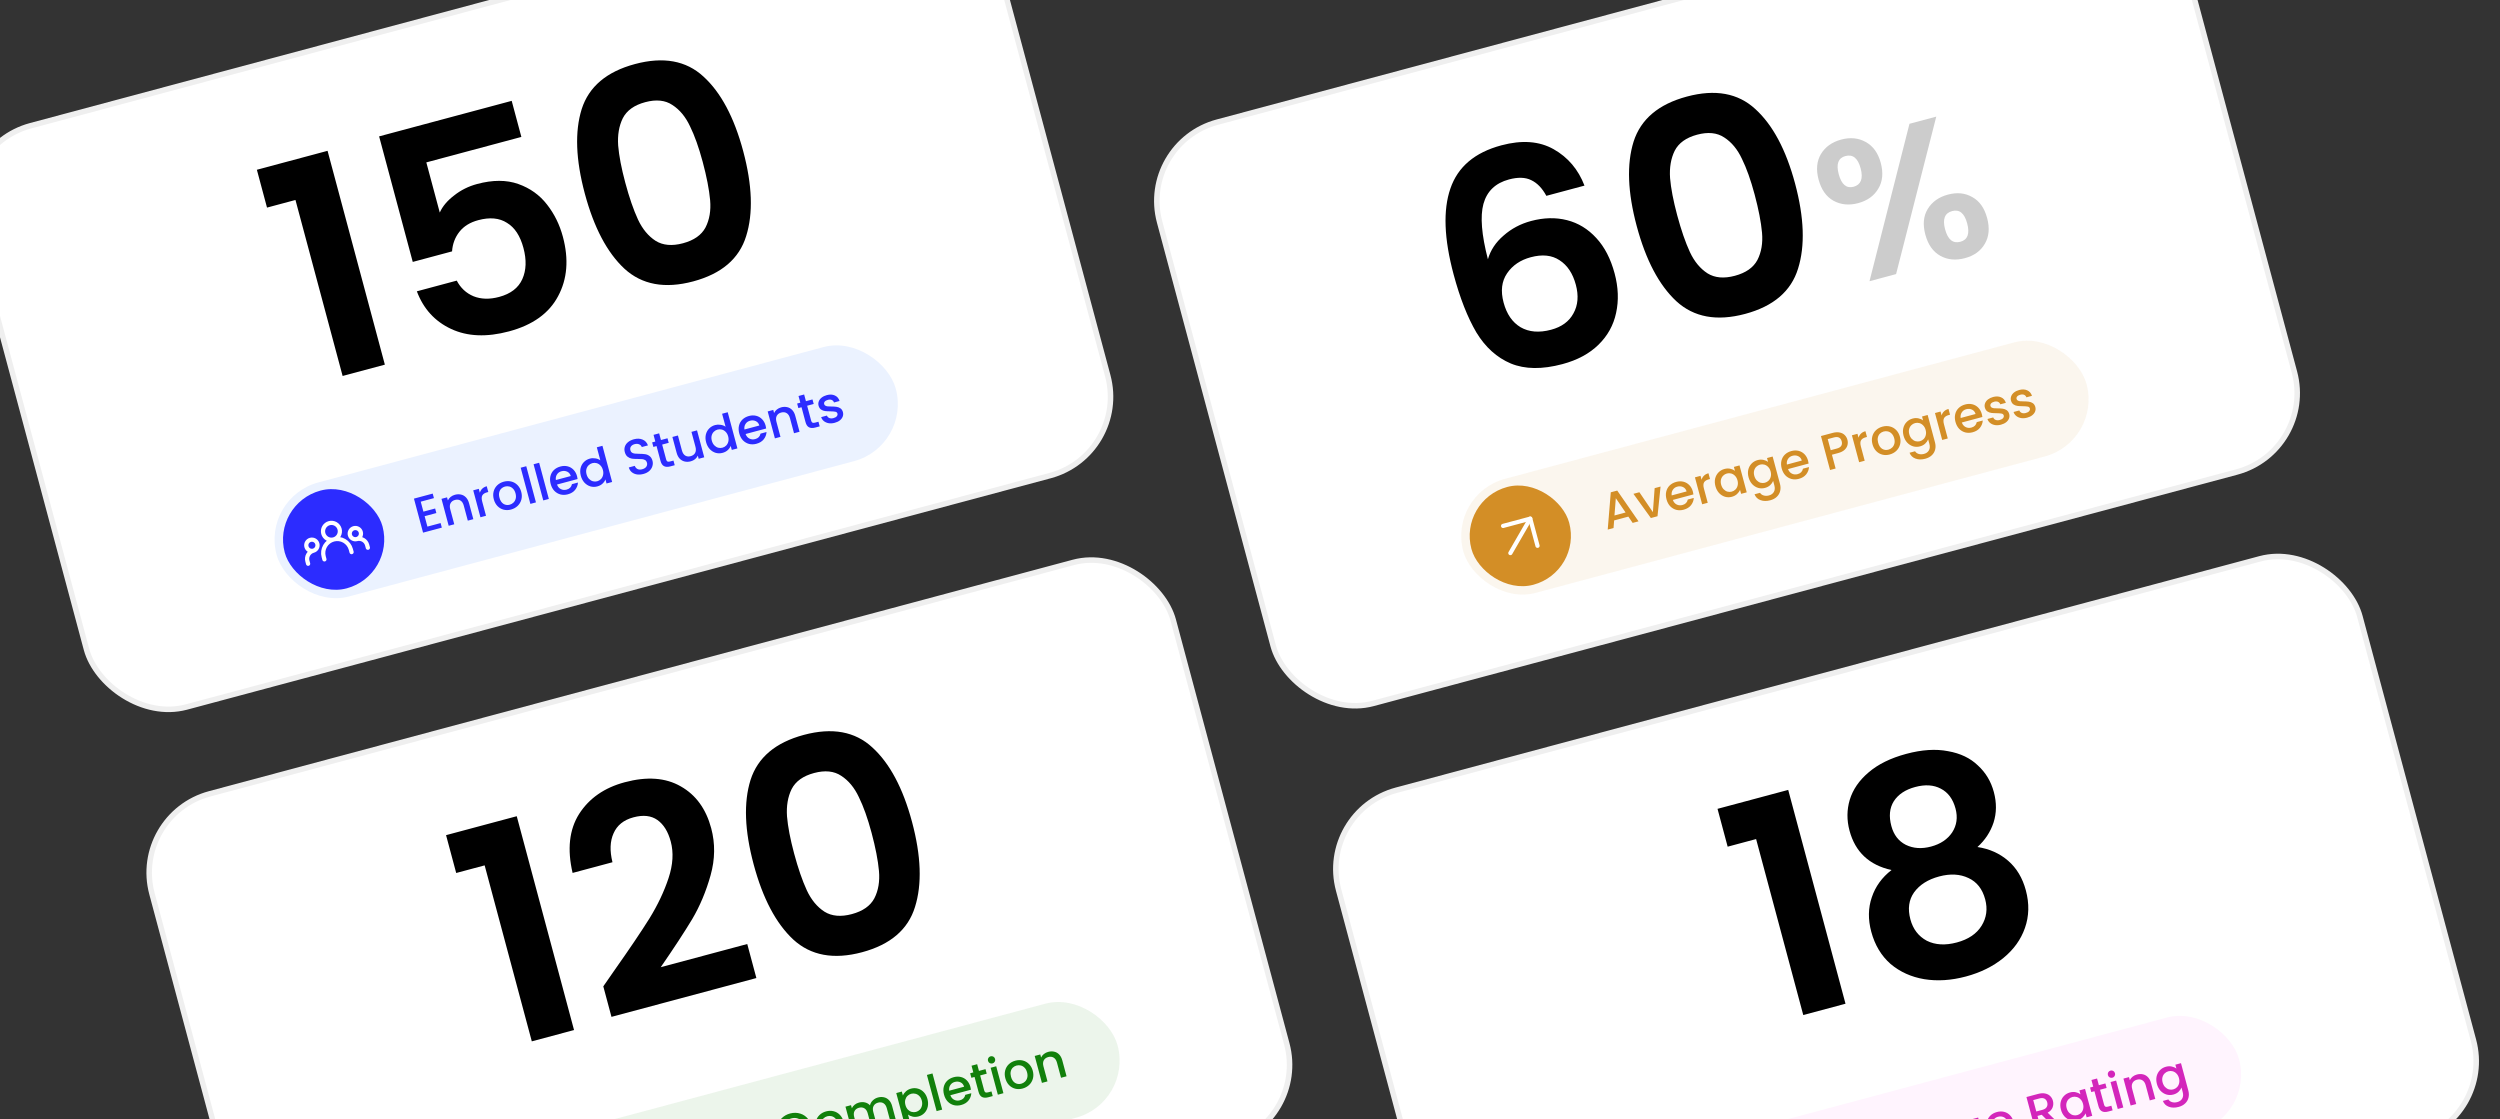
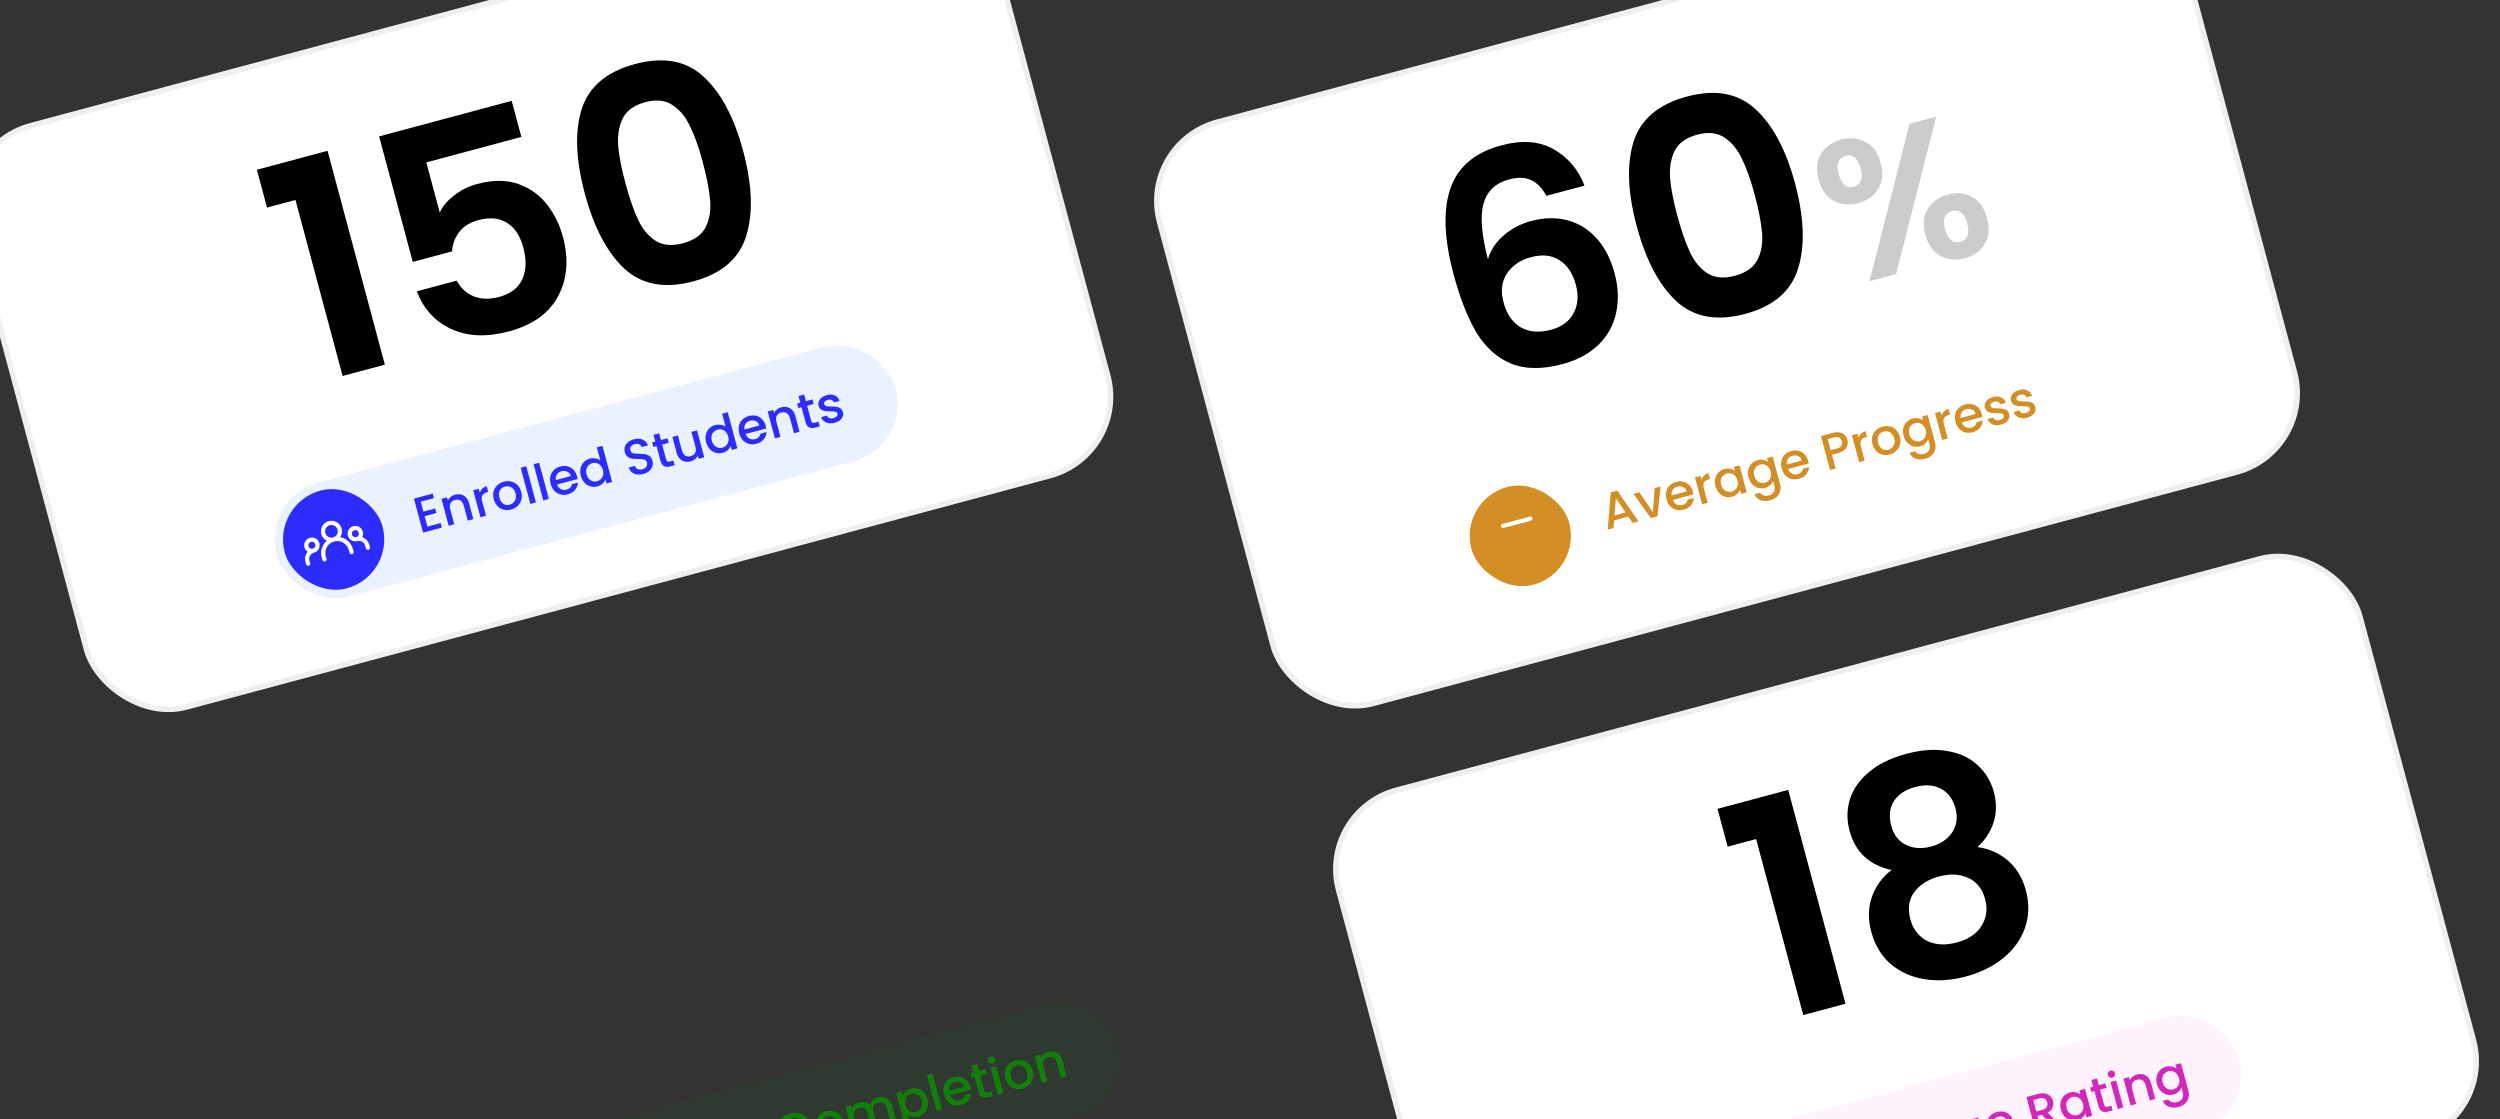
<svg xmlns="http://www.w3.org/2000/svg" width="679" height="304" viewBox="0 0 679 304" fill="none">
  <rect x="0" y="0" width="679" height="304" fill="#333333" stroke="none" />
  <rect x="-13.081" y="39.882" width="287.161" height="163.449" rx="22.16" transform="rotate(-15 -13.081 39.882)" fill="white" stroke="#EFEFEF" stroke-width="1.5" />
  <rect x="309.219" y="38.909" width="287.161" height="163.449" rx="22.16" transform="rotate(-15 309.219 38.909)" fill="white" stroke="#EFEFEF" stroke-width="1.5" />
-   <rect x="35.544" y="221.339" width="287.161" height="163.449" rx="22.16" transform="rotate(-15 35.544 221.339)" fill="white" stroke="#EFEFEF" stroke-width="1.5" />
  <rect x="357.84" y="220.362" width="287.161" height="163.449" rx="22.16" transform="rotate(-15 357.84 220.362)" fill="white" stroke="#EFEFEF" stroke-width="1.5" />
  <path d="M72.52 56.384L69.766 46.107L88.965 40.963L104.527 99.038L93.055 102.112L80.247 54.313L72.52 56.384ZM141.602 37.19L115.79 44.106L119.441 57.729C120.186 56.049 121.48 54.507 123.324 53.102C125.153 51.645 127.236 50.602 129.573 49.976C133.822 48.838 137.55 48.835 140.756 49.968C143.963 51.101 146.568 52.965 148.573 55.558C150.563 58.099 151.999 61.016 152.881 64.308C154.518 70.416 154.081 75.798 151.572 80.455C149.116 85.098 144.675 88.28 138.249 90.002C132.194 91.624 126.956 91.406 122.533 89.346C118.111 87.287 115.006 83.878 113.218 79.12L124.053 76.217C125.1 78.213 126.618 79.628 128.606 80.462C130.647 81.281 132.968 81.342 135.571 80.644C138.704 79.805 140.804 78.189 141.871 75.797C142.938 73.405 143.037 70.589 142.169 67.35C141.287 64.057 139.795 61.781 137.693 60.523C135.63 59.197 133.032 58.954 129.898 59.794C127.668 60.391 125.958 61.447 124.77 62.961C123.582 64.475 122.918 66.246 122.779 68.276L112.104 71.136L102.968 37.04L138.976 27.392L141.602 37.19ZM158.829 52.554C156.368 43.366 156.086 35.728 157.984 29.642C159.935 23.54 164.761 19.458 172.462 17.394C180.163 15.331 186.357 16.46 191.045 20.783C195.785 25.091 199.386 31.839 201.848 41.027C204.324 50.268 204.594 57.966 202.657 64.12C200.773 70.26 195.98 74.362 188.28 76.426C180.579 78.489 174.351 77.34 169.596 72.979C164.894 68.603 161.306 61.795 158.829 52.554ZM190.855 43.973C189.801 40.043 188.654 36.821 187.411 34.308C186.207 31.727 184.608 29.794 182.612 28.507C180.67 27.206 178.211 26.954 175.237 27.751C172.263 28.548 170.234 30.002 169.149 32.114C168.117 34.212 167.699 36.687 167.893 39.538C168.127 42.321 168.77 45.678 169.823 49.608C170.905 53.645 172.054 56.98 173.272 59.613C174.476 62.194 176.076 64.127 178.071 65.414C180.053 66.648 182.53 66.866 185.505 66.069C188.479 65.272 190.515 63.844 191.614 61.785C192.699 59.673 193.118 57.199 192.87 54.362C192.608 51.472 191.936 48.009 190.855 43.973Z" fill="black" />
  <path d="M419.99 53.188C418.861 51.1 417.483 49.676 415.857 48.917C414.283 48.143 412.275 48.083 409.832 48.738C406.167 49.72 403.857 51.933 402.902 55.377C401.985 58.753 402.389 63.768 404.115 70.421C404.82 67.955 406.238 65.81 408.368 63.987C410.484 62.111 412.975 60.789 415.843 60.02C419.296 59.095 422.549 59.02 425.602 59.796C428.656 60.572 431.311 62.194 433.567 64.664C435.808 67.08 437.462 70.28 438.53 74.263C439.54 78.034 439.674 81.612 438.93 84.999C438.226 88.319 436.634 91.193 434.154 93.622C431.674 96.051 428.416 97.806 424.38 98.888C418.856 100.368 414.174 100.313 410.333 98.724C406.545 97.121 403.43 94.312 400.988 90.299C398.586 86.218 396.523 80.965 394.801 74.538C392.197 64.819 391.906 57.042 393.929 51.206C395.937 45.317 400.553 41.405 407.775 39.47C413.352 37.976 418.086 38.33 421.977 40.531C425.869 42.733 428.659 46.027 430.346 50.413L419.99 53.188ZM415.749 69.865C412.934 70.619 410.791 72.075 409.321 74.234C407.85 76.393 407.534 79.039 408.374 82.172C409.213 85.306 410.751 87.541 412.988 88.877C415.277 90.199 418.042 90.425 421.282 89.557C424.15 88.789 426.172 87.308 427.349 85.114C428.579 82.906 428.795 80.315 427.998 77.341C427.173 74.261 425.695 72.038 423.565 70.674C421.488 69.295 418.882 69.025 415.749 69.865ZM444.527 61.385C442.065 52.197 441.783 44.56 443.681 38.473C445.632 32.371 450.458 28.289 458.159 26.226C465.86 24.162 472.054 25.292 476.742 29.614C481.482 33.922 485.083 40.67 487.545 49.858C490.022 59.099 490.291 66.797 488.354 72.952C486.47 79.092 481.678 83.194 473.977 85.257C466.276 87.32 460.048 86.171 455.293 81.81C450.592 77.435 447.003 70.626 444.527 61.385ZM476.552 52.804C475.499 48.874 474.351 45.653 473.108 43.139C471.904 40.559 470.305 38.625 468.309 37.338C466.367 36.037 463.908 35.785 460.934 36.582C457.96 37.379 455.931 38.834 454.846 40.946C453.814 43.044 453.396 45.518 453.59 48.369C453.824 51.153 454.467 54.509 455.52 58.44C456.602 62.476 457.752 65.811 458.97 68.445C460.173 71.025 461.773 72.959 463.769 74.246C465.75 75.479 468.228 75.698 471.202 74.901C474.176 74.104 476.212 72.676 477.311 70.617C478.396 68.504 478.815 66.03 478.567 63.193C478.305 60.304 477.633 56.84 476.552 52.804Z" fill="black" />
  <path d="M493.928 48.775C493.207 46.084 493.421 43.768 494.571 41.828C495.756 39.879 497.588 38.572 500.067 37.908C502.545 37.244 504.767 37.464 506.733 38.569C508.734 39.665 510.096 41.558 510.817 44.249C511.547 46.975 511.32 49.313 510.134 51.263C508.984 53.203 507.17 54.505 504.692 55.169C502.213 55.833 499.973 55.617 497.972 54.522C496.006 53.416 494.658 51.501 493.928 48.775ZM525.889 31.672L514.979 74.441L507.756 76.377L518.613 33.621L525.889 31.672ZM501.209 42.383C499.262 42.905 498.658 44.547 499.398 47.309C500.148 50.106 501.496 51.243 503.443 50.722C504.399 50.465 505.053 49.93 505.404 49.115C505.745 48.264 505.726 47.131 505.346 45.715C504.606 42.953 503.227 41.843 501.209 42.383ZM522.921 63.718C522.19 60.992 522.405 58.676 523.564 56.772C524.75 54.822 526.581 53.516 529.06 52.852C531.538 52.187 533.743 52.413 535.673 53.527C537.63 54.597 538.973 56.495 539.704 59.221C540.434 61.947 540.224 64.28 539.074 66.22C537.96 68.151 536.163 69.448 533.685 70.112C531.171 70.786 528.931 70.57 526.965 69.465C525 68.36 523.651 66.444 522.921 63.718ZM530.202 57.327C528.184 57.868 527.545 59.519 528.285 62.281C529.034 65.078 530.418 66.206 532.436 65.665C534.419 65.134 535.036 63.47 534.286 60.673C533.546 57.911 532.185 56.796 530.202 57.327Z" fill="black" fill-opacity="0.2" />
-   <path d="M123.903 237.105L121.149 226.828L140.348 221.684L155.909 279.759L144.438 282.833L131.63 235.034L123.903 237.105ZM167.06 263.28C171.02 257.666 174.137 253.045 176.41 249.419C178.668 245.74 180.394 242.09 181.587 238.469C182.78 234.848 182.978 231.55 182.181 228.576C181.455 225.867 180.248 223.914 178.561 222.715C176.874 221.517 174.702 221.273 172.047 221.985C169.391 222.696 167.589 224.147 166.639 226.337C165.674 228.474 165.578 231.089 166.35 234.184L155.516 237.087C154.021 230.657 154.611 225.319 157.287 221.072C160.016 216.812 164.143 213.942 169.666 212.462C175.721 210.839 180.802 211.214 184.909 213.586C189.003 215.904 191.754 219.692 193.163 224.95C194.273 229.093 194.218 233.348 192.998 237.717C191.777 242.085 190.11 246.061 187.997 249.644C185.869 253.175 183.021 257.524 179.454 262.692L202.955 256.395L205.431 265.636L166.077 276.181L163.857 267.896L167.06 263.28ZM204.689 234.755C202.227 225.567 201.945 217.929 203.843 211.842C205.794 205.741 210.621 201.659 218.321 199.595C226.022 197.532 232.216 198.661 236.904 202.984C241.644 207.292 245.246 214.04 247.707 223.228C250.184 232.469 250.453 240.167 248.516 246.321C246.632 252.461 241.84 256.563 234.139 258.627C226.438 260.69 220.21 259.541 215.455 255.18C210.754 250.804 207.165 243.996 204.689 234.755ZM236.714 226.174C235.661 222.244 234.513 219.022 233.27 216.509C232.066 213.928 230.467 211.995 228.471 210.708C226.529 209.407 224.071 209.155 221.096 209.952C218.122 210.749 216.093 212.203 215.008 214.315C213.976 216.413 213.558 218.888 213.752 221.739C213.986 224.522 214.629 227.879 215.682 231.809C216.764 235.846 217.914 239.18 219.132 241.814C220.335 244.395 221.935 246.328 223.931 247.615C225.912 248.849 228.39 249.067 231.364 248.27C234.338 247.473 236.375 246.045 237.474 243.986C238.558 241.874 238.977 239.4 238.729 236.563C238.467 233.673 237.795 230.21 236.714 226.174Z" fill="black" />
  <path d="M469.231 229.958L466.478 219.681L485.677 214.537L501.238 272.612L489.767 275.686L476.959 227.887L469.231 229.958ZM513.736 236.305C507.685 234.966 503.884 231.403 502.332 225.614C501.564 222.746 501.584 219.951 502.392 217.23C503.238 214.442 504.937 211.966 507.488 209.802C510.078 207.572 513.497 205.887 517.746 204.748C521.995 203.61 525.772 203.366 529.077 204.018C532.421 204.602 535.13 205.896 537.205 207.902C539.318 209.84 540.759 212.244 541.527 215.112C542.31 218.033 542.283 220.8 541.447 223.415C540.596 225.977 539.14 228.189 537.077 230.051C540.34 230.543 543.122 231.79 545.423 233.791C547.724 235.793 549.322 238.467 550.219 241.813C551.187 245.425 551.104 248.834 549.971 252.04C548.877 255.18 546.928 257.893 544.126 260.181C541.324 262.469 537.931 264.146 533.948 265.214C529.964 266.281 526.187 266.525 522.617 265.944C519.099 265.35 516.055 263.974 513.485 261.817C510.953 259.592 509.204 256.674 508.236 253.063C507.339 249.717 507.387 246.602 508.379 243.717C509.356 240.78 511.142 238.309 513.736 236.305ZM531.12 219.608C530.423 217.006 529.085 215.201 527.108 214.194C525.183 213.172 522.867 213.025 520.158 213.751C517.503 214.462 515.57 215.748 514.361 217.609C513.205 219.456 512.983 221.707 513.695 224.362C514.335 226.752 515.644 228.451 517.622 229.458C519.652 230.451 521.942 230.605 524.491 229.922C527.041 229.239 528.946 227.96 530.209 226.085C531.457 224.157 531.76 221.998 531.12 219.608ZM526.669 238.048C523.641 238.859 521.378 240.291 519.879 242.344C518.433 244.382 518.094 246.835 518.862 249.703C519.574 252.358 521.06 254.294 523.321 255.51C525.621 256.658 528.338 256.812 531.472 255.973C534.605 255.133 536.847 253.622 538.197 251.438C539.548 249.255 539.874 246.862 539.177 244.26C538.423 241.445 536.91 239.516 534.638 238.474C532.352 237.379 529.696 237.237 526.669 238.048Z" fill="black" />
  <rect x="70.973" y="135.176" width="174.113" height="32.073" rx="16.037" transform="rotate(-15 70.973 135.176)" fill="#EBF2FF" />
  <g clip-path="url(#clip0_48_11356)">
    <rect x="73.779" y="136.796" width="27.491" height="27.491" rx="13.746" transform="rotate(-15 73.779 136.796)" fill="#2C2CFF" />
    <g clip-path="url(#clip1_48_11356)">
      <path d="M88.11 151.928L87.912 151.19C87.65 150.212 87.787 149.17 88.294 148.293C88.8 147.416 89.634 146.776 90.612 146.514M90.612 146.514C91.591 146.252 92.633 146.389 93.51 146.895C94.387 147.402 95.027 148.236 95.289 149.214L95.486 149.951M90.612 146.514C91.199 146.357 91.7 145.973 92.003 145.446C92.307 144.92 92.39 144.295 92.232 143.708C92.075 143.121 91.691 142.621 91.165 142.317C90.639 142.013 90.013 141.931 89.427 142.088C88.84 142.245 88.339 142.629 88.035 143.155C87.732 143.682 87.649 144.307 87.806 144.894C87.964 145.481 88.348 145.981 88.874 146.285C89.4 146.589 90.025 146.671 90.612 146.514ZM83.684 153.114L83.487 152.376C83.329 151.789 83.412 151.164 83.716 150.638C84.019 150.112 84.52 149.728 85.107 149.57M85.107 149.57C85.498 149.465 85.831 149.21 86.034 148.859C86.237 148.508 86.291 148.091 86.187 147.7C86.082 147.308 85.826 146.975 85.475 146.772C85.124 146.57 84.707 146.515 84.316 146.62C83.925 146.725 83.591 146.981 83.389 147.331C83.186 147.682 83.131 148.099 83.236 148.49C83.341 148.882 83.597 149.215 83.948 149.418C84.298 149.62 84.715 149.675 85.107 149.57ZM99.912 148.766L99.715 148.028C99.557 147.441 99.173 146.941 98.647 146.637C98.121 146.333 97.496 146.251 96.909 146.408M96.909 146.408C97.3 146.303 97.634 146.047 97.836 145.696C98.039 145.346 98.094 144.929 97.989 144.537C97.884 144.146 97.628 143.813 97.277 143.61C96.926 143.407 96.509 143.353 96.118 143.457C95.727 143.562 95.393 143.818 95.191 144.169C94.988 144.52 94.933 144.937 95.038 145.328C95.143 145.719 95.399 146.053 95.75 146.255C96.101 146.458 96.517 146.513 96.909 146.408Z" stroke="white" stroke-width="1.145" stroke-linecap="round" stroke-linejoin="round" />
    </g>
  </g>
  <path d="M114.271 136.254L114.997 138.963L118.183 138.109L118.514 139.344L115.328 140.197L116.085 143.025L119.67 142.065L120.001 143.3L114.903 144.666L112.426 135.425L117.525 134.059L117.856 135.293L114.271 136.254ZM123.564 134.376C124.14 134.222 124.685 134.204 125.2 134.322C125.725 134.437 126.178 134.695 126.561 135.096C126.943 135.496 127.223 136.028 127.401 136.692L128.557 141.007L127.057 141.409L125.961 137.32C125.786 136.665 125.488 136.208 125.068 135.951C124.645 135.685 124.151 135.627 123.584 135.779C123.018 135.931 122.614 136.229 122.372 136.673C122.137 137.106 122.108 137.65 122.283 138.305L123.379 142.395L121.865 142.8L119.905 135.484L121.419 135.079L121.643 135.915C121.81 135.548 122.061 135.229 122.397 134.959C122.741 134.686 123.13 134.492 123.564 134.376ZM130.326 133.831C130.448 133.399 130.663 133.034 130.971 132.733C131.286 132.421 131.695 132.197 132.2 132.062L132.62 133.629L132.235 133.732C131.642 133.891 131.231 134.162 131.001 134.546C130.781 134.928 130.771 135.49 130.97 136.234L132.002 140.084L130.488 140.49L128.528 133.174L130.041 132.768L130.326 133.831ZM138.789 138.394C138.099 138.579 137.433 138.591 136.792 138.431C136.149 138.261 135.593 137.936 135.122 137.455C134.649 136.965 134.312 136.344 134.11 135.591C133.911 134.848 133.898 134.145 134.072 133.481C134.245 132.818 134.573 132.256 135.057 131.794C135.54 131.333 136.132 131.008 136.831 130.821C137.53 130.634 138.205 130.619 138.854 130.777C139.504 130.935 140.069 131.258 140.551 131.745C141.033 132.233 141.373 132.849 141.572 133.592C141.772 134.336 141.78 135.04 141.598 135.706C141.416 136.371 141.075 136.941 140.576 137.417C140.084 137.881 139.488 138.206 138.789 138.394ZM138.437 137.079C138.826 136.975 139.164 136.785 139.451 136.509C139.746 136.23 139.95 135.877 140.063 135.448C140.176 135.019 140.161 134.539 140.019 134.008C139.877 133.477 139.655 133.057 139.354 132.749C139.051 132.432 138.706 132.225 138.32 132.13C137.934 132.034 137.546 132.038 137.157 132.143C136.767 132.247 136.429 132.437 136.143 132.713C135.865 132.987 135.679 133.336 135.583 133.759C135.486 134.175 135.508 134.648 135.651 135.179C135.862 135.967 136.225 136.524 136.739 136.851C137.26 137.167 137.826 137.243 138.437 137.079ZM142.932 126.625L145.564 136.45L144.051 136.856L141.418 127.03L142.932 126.625ZM146.432 125.687L149.065 135.512L147.551 135.918L144.919 126.092L146.432 125.687ZM156.729 129.346C156.803 129.62 156.851 129.873 156.875 130.104L151.286 131.601C151.486 132.174 151.829 132.585 152.313 132.834C152.798 133.084 153.323 133.133 153.89 132.981C154.704 132.763 155.188 132.268 155.342 131.496L156.975 131.059C156.934 131.791 156.679 132.452 156.211 133.042C155.75 133.621 155.09 134.026 154.231 134.256C153.532 134.443 152.862 134.457 152.221 134.296C151.587 134.125 151.035 133.798 150.564 133.317C150.1 132.825 149.767 132.203 149.566 131.45C149.364 130.698 149.338 129.998 149.487 129.351C149.643 128.693 149.954 128.135 150.419 127.678C150.894 127.219 151.49 126.893 152.207 126.701C152.897 126.516 153.553 126.502 154.173 126.658C154.794 126.814 155.328 127.126 155.776 127.595C156.222 128.054 156.539 128.638 156.729 129.346ZM155.021 129.291C154.863 128.736 154.544 128.342 154.064 128.11C153.585 127.878 153.057 127.839 152.482 127.993C151.96 128.133 151.558 128.421 151.276 128.857C150.992 129.284 150.891 129.791 150.972 130.376L155.021 129.291ZM157.753 129.228C157.557 128.493 157.533 127.802 157.682 127.155C157.84 126.506 158.138 125.956 158.578 125.506C159.023 125.045 159.569 124.728 160.216 124.555C160.693 124.427 161.191 124.408 161.708 124.497C162.232 124.575 162.677 124.749 163.044 125.021L162.098 121.489L163.625 121.08L166.257 130.905L164.731 131.314L164.435 130.212C164.282 130.633 164.015 131.018 163.634 131.366C163.262 131.713 162.793 131.962 162.227 132.114C161.589 132.284 160.962 132.281 160.346 132.105C159.736 131.918 159.199 131.578 158.735 131.085C158.277 130.582 157.95 129.963 157.753 129.228ZM163.749 127.65C163.613 127.145 163.39 126.736 163.078 126.421C162.775 126.104 162.429 125.893 162.04 125.788C161.652 125.684 161.263 125.683 160.873 125.788C160.484 125.892 160.147 126.087 159.863 126.372C159.576 126.648 159.376 127 159.264 127.429C159.157 127.846 159.172 128.307 159.307 128.812C159.442 129.316 159.662 129.731 159.968 130.058C160.282 130.381 160.635 130.6 161.026 130.713C161.423 130.816 161.812 130.816 162.193 130.714C162.582 130.609 162.919 130.415 163.203 130.13C163.488 129.845 163.682 129.489 163.786 129.063C163.896 128.626 163.884 128.154 163.749 127.65ZM174.76 128.727C174.14 128.893 173.554 128.936 173.002 128.856C172.447 128.768 171.974 128.562 171.584 128.24C171.194 127.918 170.928 127.491 170.786 126.96L172.406 126.526C172.548 126.915 172.79 127.201 173.134 127.384C173.486 127.564 173.914 127.587 174.418 127.452C174.941 127.312 175.315 127.079 175.54 126.753C175.764 126.418 175.822 126.051 175.715 125.653C175.632 125.343 175.472 125.116 175.234 124.971C175.004 124.824 174.738 124.734 174.435 124.701C174.141 124.666 173.739 124.65 173.228 124.655C172.583 124.657 172.049 124.629 171.626 124.572C171.209 124.503 170.822 124.332 170.463 124.058C170.105 123.784 169.849 123.359 169.695 122.784C169.553 122.252 169.561 121.752 169.72 121.283C169.879 120.813 170.169 120.408 170.59 120.068C171.011 119.727 171.536 119.473 172.164 119.304C173.058 119.065 173.849 119.095 174.536 119.394C175.23 119.683 175.712 120.208 175.983 120.971L174.31 121.419C174.194 121.09 173.957 120.845 173.601 120.684C173.245 120.523 172.828 120.507 172.35 120.635C171.916 120.751 171.592 120.957 171.377 121.251C171.161 121.546 171.11 121.902 171.221 122.318C171.297 122.601 171.444 122.813 171.662 122.954C171.886 123.083 172.146 123.166 172.44 123.201C172.734 123.236 173.127 123.254 173.621 123.254C174.277 123.259 174.817 123.294 175.243 123.36C175.678 123.424 176.075 123.598 176.436 123.88C176.802 124.152 177.064 124.58 177.221 125.164C177.346 125.633 177.337 126.11 177.191 126.595C177.055 127.078 176.778 127.512 176.36 127.9C175.948 128.276 175.415 128.551 174.76 128.727ZM179.844 120.747L180.929 124.797C181.003 125.071 181.118 125.254 181.275 125.344C181.439 125.424 181.675 125.422 181.985 125.339L182.915 125.09L183.253 126.352L182.058 126.672C181.376 126.854 180.811 126.835 180.363 126.614C179.915 126.392 179.594 125.923 179.402 125.206L178.317 121.156L177.454 121.388L177.123 120.153L177.986 119.922L177.499 118.103L179.026 117.693L179.513 119.512L181.292 119.036L181.623 120.27L179.844 120.747ZM189.313 116.887L191.273 124.202L189.76 124.608L189.528 123.745C189.37 124.11 189.12 124.433 188.778 124.715C188.442 124.985 188.057 125.178 187.624 125.294C187.048 125.448 186.499 125.468 185.974 125.352C185.459 125.234 185.005 124.976 184.614 124.578C184.232 124.177 183.952 123.645 183.774 122.982L182.621 118.68L184.121 118.278L185.214 122.354C185.389 123.009 185.688 123.469 186.11 123.736C186.53 123.993 187.024 124.046 187.59 123.894C188.157 123.742 188.557 123.45 188.792 123.017C189.034 122.573 189.067 122.023 188.891 121.368L187.799 117.292L189.313 116.887ZM191.777 120.111C191.58 119.377 191.556 118.686 191.705 118.039C191.863 117.389 192.162 116.839 192.601 116.39C193.047 115.929 193.593 115.612 194.239 115.439C194.717 115.311 195.214 115.291 195.732 115.38C196.255 115.458 196.701 115.633 197.067 115.904L196.121 112.373L197.648 111.964L200.281 121.789L198.754 122.198L198.459 121.096C198.306 121.516 198.039 121.901 197.658 122.25C197.286 122.596 196.816 122.845 196.25 122.997C195.613 123.168 194.986 123.165 194.369 122.989C193.759 122.801 193.222 122.461 192.758 121.969C192.301 121.465 191.974 120.846 191.777 120.111ZM197.772 118.533C197.637 118.029 197.413 117.619 197.101 117.304C196.798 116.987 196.452 116.776 196.063 116.672C195.675 116.567 195.286 116.567 194.896 116.671C194.507 116.776 194.17 116.97 193.886 117.255C193.599 117.531 193.4 117.883 193.287 118.312C193.181 118.73 193.195 119.191 193.33 119.695C193.465 120.2 193.686 120.615 193.991 120.941C194.306 121.265 194.658 121.483 195.049 121.597C195.447 121.699 195.836 121.699 196.216 121.597C196.606 121.493 196.943 121.298 197.227 121.013C197.511 120.728 197.705 120.373 197.809 119.947C197.919 119.509 197.907 119.038 197.772 118.533ZM207.946 115.622C208.019 115.897 208.068 116.149 208.092 116.38L202.502 117.878C202.703 118.45 203.045 118.861 203.53 119.111C204.014 119.361 204.54 119.41 205.106 119.258C205.92 119.04 206.404 118.545 206.558 117.773L208.191 117.335C208.15 118.067 207.896 118.729 207.428 119.319C206.966 119.898 206.306 120.302 205.448 120.532C204.748 120.72 204.078 120.733 203.438 120.573C202.803 120.401 202.251 120.075 201.781 119.594C201.317 119.102 200.984 118.479 200.782 117.727C200.581 116.974 200.555 116.275 200.704 115.627C200.859 114.969 201.17 114.412 201.636 113.955C202.11 113.495 202.706 113.17 203.423 112.978C204.114 112.793 204.769 112.778 205.39 112.935C206.01 113.091 206.545 113.403 206.993 113.871C207.438 114.331 207.756 114.914 207.946 115.622ZM206.238 115.568C206.079 115.012 205.76 114.619 205.281 114.387C204.801 114.155 204.274 114.116 203.698 114.27C203.176 114.41 202.774 114.698 202.493 115.134C202.209 115.561 202.107 116.067 202.188 116.653L206.238 115.568ZM212.162 110.636C212.738 110.482 213.283 110.464 213.798 110.582C214.323 110.697 214.776 110.955 215.159 111.356C215.541 111.756 215.821 112.288 215.999 112.952L217.155 117.267L215.655 117.669L214.559 113.58C214.384 112.925 214.086 112.469 213.666 112.211C213.243 111.945 212.749 111.888 212.183 112.039C211.616 112.191 211.212 112.489 210.971 112.933C210.736 113.366 210.706 113.91 210.881 114.565L211.977 118.655L210.463 119.06L208.503 111.745L210.017 111.339L210.241 112.175C210.408 111.808 210.659 111.489 210.995 111.219C211.339 110.947 211.729 110.752 212.162 110.636ZM219.222 110.196L220.308 114.245C220.381 114.52 220.496 114.702 220.653 114.793C220.817 114.873 221.054 114.871 221.364 114.788L222.293 114.539L222.631 115.8L221.436 116.12C220.754 116.303 220.19 116.284 219.741 116.062C219.293 115.841 218.973 115.372 218.781 114.655L217.696 110.605L216.833 110.836L216.502 109.601L217.365 109.37L216.877 107.551L218.404 107.142L218.892 108.961L220.671 108.484L221.002 109.719L219.222 110.196ZM226.714 114.834C226.138 114.988 225.593 115.025 225.078 114.945C224.57 114.854 224.136 114.666 223.775 114.384C223.412 114.092 223.163 113.727 223.027 113.289L224.593 112.869C224.703 113.172 224.919 113.394 225.241 113.535C225.57 113.665 225.938 113.676 226.345 113.567C226.77 113.453 227.077 113.285 227.264 113.064C227.458 112.832 227.52 112.588 227.452 112.331C227.378 112.057 227.191 111.889 226.89 111.827C226.597 111.763 226.147 111.727 225.538 111.72C224.948 111.716 224.462 111.69 224.079 111.641C223.696 111.592 223.337 111.456 223.002 111.232C222.676 111.007 222.449 110.655 222.321 110.177C222.216 109.787 222.236 109.402 222.381 109.022C222.524 108.633 222.782 108.288 223.157 107.989C223.541 107.687 224.012 107.461 224.57 107.311C225.402 107.088 226.127 107.122 226.745 107.412C227.37 107.69 227.798 108.187 228.028 108.904L226.514 109.309C226.4 108.989 226.197 108.763 225.906 108.633C225.615 108.502 225.265 108.491 224.858 108.6C224.46 108.707 224.175 108.864 224.003 109.071C223.83 109.279 223.778 109.507 223.844 109.754C223.896 109.949 224.011 110.094 224.188 110.189C224.365 110.284 224.566 110.344 224.791 110.369C225.014 110.385 225.34 110.397 225.769 110.406C226.338 110.405 226.811 110.435 227.187 110.495C227.571 110.544 227.924 110.677 228.248 110.894C228.571 111.111 228.801 111.453 228.935 111.919C229.047 112.335 229.031 112.738 228.889 113.127C228.746 113.516 228.488 113.861 228.113 114.161C227.746 114.458 227.28 114.682 226.714 114.834Z" fill="#2C2CFF" />
-   <rect x="393.273" y="134.199" width="175.258" height="32.073" rx="16.037" transform="rotate(-15 393.273 134.199)" fill="#D38E26" fill-opacity="0.08" />
  <g clip-path="url(#clip2_48_11356)">
    <rect x="396.08" y="135.819" width="27.491" height="27.491" rx="13.746" transform="rotate(-15 396.08 135.819)" fill="#D38E26" />
-     <path d="M408.238 142.839L415.615 140.863L417.591 148.239" stroke="white" stroke-width="1.145" stroke-linecap="round" stroke-linejoin="round" />
-     <path d="M410.215 150.215L415.615 140.863" stroke="white" stroke-width="1.145" stroke-linecap="round" stroke-linejoin="round" />
+     <path d="M408.238 142.839L415.615 140.863" stroke="white" stroke-width="1.145" stroke-linecap="round" stroke-linejoin="round" />
  </g>
  <path d="M442.261 140.313L438.398 141.349L438.239 143.412L436.659 143.835L437.489 133.708L439.241 133.239L445.024 141.594L443.43 142.021L442.261 140.313ZM441.506 139.192L438.856 135.306L438.492 140L441.506 139.192ZM448.926 139.097L449.4 132.58L451.007 132.15L450.179 140.213L448.373 140.696L443.638 134.124L445.258 133.69L448.926 139.097ZM459.788 133.525C459.862 133.799 459.91 134.052 459.934 134.283L454.344 135.781C454.545 136.353 454.888 136.764 455.372 137.014C455.857 137.263 456.382 137.312 456.948 137.161C457.763 136.942 458.247 136.447 458.401 135.676L460.034 135.238C459.993 135.97 459.738 136.631 459.27 137.222C458.809 137.801 458.149 138.205 457.29 138.435C456.591 138.623 455.921 138.636 455.28 138.476C454.646 138.304 454.094 137.978 453.623 137.497C453.159 137.004 452.826 136.382 452.625 135.629C452.423 134.877 452.397 134.177 452.546 133.53C452.702 132.872 453.012 132.314 453.478 131.857C453.953 131.398 454.549 131.072 455.266 130.88C455.956 130.695 456.612 130.681 457.232 130.837C457.853 130.994 458.387 131.306 458.835 131.774C459.281 132.233 459.598 132.817 459.788 133.525ZM458.08 133.47C457.922 132.915 457.603 132.522 457.123 132.29C456.644 132.058 456.116 132.019 455.541 132.173C455.019 132.313 454.617 132.601 454.335 133.037C454.051 133.464 453.949 133.97 454.03 134.556L458.08 133.47ZM462.144 130.304C462.266 129.873 462.481 129.507 462.789 129.206C463.104 128.894 463.513 128.67 464.018 128.535L464.438 130.102L464.053 130.205C463.46 130.364 463.049 130.635 462.819 131.019C462.599 131.401 462.589 131.964 462.788 132.707L463.82 136.558L462.306 136.963L460.346 129.647L461.859 129.242L462.144 130.304ZM465.908 132.042C465.711 131.307 465.687 130.616 465.836 129.969C465.994 129.32 466.293 128.77 466.732 128.32C467.178 127.859 467.72 127.543 468.357 127.373C468.932 127.218 469.463 127.199 469.95 127.316C470.443 127.421 470.863 127.607 471.209 127.875L470.925 126.813L472.452 126.403L474.412 133.719L472.885 134.128L472.593 133.04C472.429 133.454 472.157 133.835 471.776 134.184C471.395 134.532 470.921 134.783 470.355 134.935C469.726 135.103 469.108 135.098 468.501 134.919C467.891 134.731 467.354 134.391 466.89 133.899C466.432 133.396 466.105 132.776 465.908 132.042ZM471.903 130.464C471.768 129.959 471.544 129.55 471.232 129.235C470.929 128.918 470.583 128.707 470.195 128.602C469.806 128.497 469.417 128.497 469.028 128.602C468.638 128.706 468.301 128.901 468.017 129.185C467.731 129.461 467.531 129.814 467.418 130.243C467.312 130.66 467.326 131.121 467.461 131.626C467.597 132.13 467.817 132.545 468.123 132.871C468.437 133.195 468.79 133.414 469.181 133.527C469.578 133.629 469.967 133.63 470.348 133.528C470.737 133.423 471.074 133.229 471.358 132.944C471.642 132.659 471.836 132.303 471.94 131.877C472.051 131.439 472.038 130.968 471.903 130.464ZM477.355 124.961C477.922 124.81 478.453 124.791 478.948 124.905C479.45 125.007 479.87 125.194 480.208 125.464L479.923 124.401L481.45 123.992L483.443 131.428C483.623 132.1 483.641 132.736 483.498 133.334C483.357 133.941 483.057 134.467 482.598 134.913C482.147 135.356 481.55 135.677 480.807 135.877C479.815 136.142 478.929 136.128 478.149 135.835C477.37 135.55 476.83 135.021 476.528 134.248L478.028 133.846C478.245 134.196 478.571 134.436 479.004 134.566C479.449 134.703 479.932 134.702 480.454 134.562C481.065 134.398 481.507 134.081 481.779 133.61C482.06 133.136 482.105 132.545 481.916 131.837L481.588 130.615C481.424 131.029 481.153 131.415 480.774 131.773C480.402 132.119 479.937 132.367 479.38 132.516C478.742 132.687 478.116 132.684 477.499 132.508C476.889 132.32 476.352 131.98 475.888 131.488C475.431 130.984 475.103 130.365 474.907 129.631C474.71 128.896 474.686 128.205 474.835 127.558C474.993 126.908 475.292 126.359 475.731 125.909C476.177 125.448 476.718 125.132 477.355 124.961ZM480.902 128.053C480.767 127.548 480.543 127.138 480.231 126.824C479.928 126.506 479.582 126.295 479.193 126.191C478.805 126.086 478.416 126.086 478.026 126.19C477.637 126.295 477.3 126.489 477.016 126.774C476.729 127.05 476.53 127.403 476.417 127.831C476.31 128.249 476.325 128.71 476.46 129.214C476.595 129.719 476.816 130.134 477.121 130.46C477.436 130.784 477.788 131.003 478.179 131.116C478.577 131.218 478.966 131.218 479.346 131.116C479.736 131.012 480.072 130.817 480.357 130.533C480.641 130.248 480.835 129.892 480.939 129.466C481.049 129.028 481.037 128.557 480.902 128.053ZM491.076 125.142C491.149 125.416 491.198 125.669 491.222 125.899L485.632 127.397C485.833 127.969 486.175 128.381 486.66 128.63C487.144 128.88 487.669 128.929 488.236 128.777C489.05 128.559 489.534 128.064 489.688 127.292L491.321 126.855C491.28 127.587 491.026 128.248 490.558 128.838C490.096 129.417 489.436 129.822 488.577 130.052C487.878 130.239 487.208 130.253 486.568 130.092C485.933 129.921 485.381 129.594 484.911 129.113C484.447 128.621 484.114 127.998 483.912 127.246C483.711 126.494 483.684 125.794 483.834 125.147C483.989 124.488 484.3 123.931 484.766 123.474C485.24 123.015 485.836 122.689 486.553 122.497C487.244 122.312 487.899 122.298 488.52 122.454C489.14 122.61 489.675 122.922 490.123 123.39C490.568 123.85 490.886 124.433 491.076 125.142ZM489.368 125.087C489.209 124.532 488.89 124.138 488.411 123.906C487.931 123.674 487.404 123.635 486.828 123.789C486.306 123.929 485.904 124.217 485.622 124.653C485.338 125.08 485.237 125.587 485.318 126.172L489.368 125.087ZM501.759 119.447C501.885 119.916 501.893 120.388 501.783 120.864C501.673 121.339 501.41 121.775 500.995 122.171C500.577 122.558 499.987 122.853 499.226 123.057L497.553 123.506L498.556 127.25L497.042 127.655L494.57 118.428L497.756 117.574C498.464 117.384 499.095 117.348 499.648 117.465C500.208 117.572 500.663 117.801 501.014 118.153C501.373 118.502 501.621 118.934 501.759 119.447ZM498.895 121.823C499.47 121.668 499.865 121.425 500.08 121.092C500.292 120.751 500.334 120.341 500.206 119.863C499.935 118.854 499.229 118.503 498.087 118.809L496.414 119.257L497.222 122.271L498.895 121.823ZM504.777 118.88C504.898 118.449 505.113 118.083 505.422 117.783C505.737 117.471 506.146 117.247 506.651 117.112L507.071 118.678L506.686 118.782C506.093 118.941 505.681 119.212 505.452 119.596C505.232 119.978 505.221 120.54 505.421 121.284L506.452 125.134L504.939 125.54L502.978 118.224L504.492 117.818L504.777 118.88ZM513.24 123.443C512.549 123.628 511.884 123.641 511.243 123.48C510.6 123.311 510.043 122.986 509.573 122.505C509.1 122.015 508.763 121.394 508.561 120.641C508.362 119.898 508.349 119.194 508.522 118.531C508.696 117.868 509.024 117.306 509.508 116.844C509.991 116.383 510.583 116.058 511.282 115.871C511.981 115.683 512.656 115.669 513.305 115.827C513.955 115.985 514.52 116.308 515.002 116.795C515.483 117.283 515.824 117.898 516.023 118.642C516.222 119.385 516.231 120.09 516.049 120.755C515.867 121.421 515.526 121.991 515.027 122.466C514.535 122.93 513.939 123.256 513.24 123.443ZM512.888 122.129C513.277 122.025 513.615 121.834 513.902 121.558C514.197 121.28 514.401 120.927 514.514 120.498C514.627 120.069 514.612 119.589 514.47 119.058C514.327 118.527 514.106 118.107 513.805 117.799C513.502 117.482 513.157 117.275 512.771 117.18C512.385 117.084 511.997 117.088 511.608 117.192C511.218 117.297 510.88 117.487 510.593 117.763C510.316 118.037 510.129 118.385 510.034 118.809C509.937 119.224 509.959 119.698 510.101 120.229C510.313 121.016 510.675 121.574 511.19 121.901C511.711 122.217 512.277 122.293 512.888 122.129ZM519.457 113.68C520.023 113.529 520.554 113.51 521.05 113.624C521.551 113.726 521.971 113.913 522.309 114.183L522.025 113.12L523.552 112.711L525.544 120.147C525.724 120.819 525.743 121.455 525.599 122.053C525.458 122.66 525.158 123.186 524.699 123.632C524.248 124.075 523.651 124.396 522.908 124.596C521.917 124.861 521.03 124.847 520.25 124.554C519.471 124.269 518.931 123.74 518.629 122.967L520.13 122.565C520.347 122.915 520.672 123.155 521.105 123.285C521.55 123.422 522.033 123.421 522.556 123.281C523.166 123.117 523.608 122.8 523.88 122.329C524.161 121.855 524.207 121.264 524.017 120.556L523.69 119.334C523.525 119.748 523.254 120.134 522.876 120.492C522.503 120.838 522.039 121.086 521.481 121.235C520.844 121.406 520.217 121.403 519.6 121.227C518.99 121.039 518.453 120.699 517.989 120.207C517.532 119.703 517.205 119.084 517.008 118.35C516.811 117.615 516.787 116.924 516.936 116.277C517.094 115.627 517.393 115.078 517.832 114.628C518.278 114.167 518.819 113.851 519.457 113.68ZM523.003 116.772C522.868 116.267 522.644 115.857 522.332 115.543C522.029 115.225 521.683 115.014 521.295 114.91C520.906 114.805 520.517 114.805 520.128 114.909C519.738 115.014 519.401 115.208 519.117 115.493C518.831 115.769 518.631 116.122 518.518 116.55C518.412 116.968 518.426 117.429 518.561 117.933C518.696 118.438 518.917 118.853 519.222 119.179C519.537 119.503 519.89 119.722 520.28 119.835C520.678 119.937 521.067 119.937 521.447 119.835C521.837 119.731 522.174 119.536 522.458 119.252C522.742 118.967 522.936 118.611 523.04 118.185C523.151 117.747 523.138 117.276 523.003 116.772ZM527.338 112.835C527.46 112.404 527.675 112.038 527.983 111.737C528.298 111.425 528.707 111.202 529.212 111.066L529.632 112.633L529.247 112.736C528.654 112.895 528.243 113.167 528.013 113.551C527.793 113.932 527.783 114.495 527.982 115.238L529.014 119.089L527.5 119.494L525.54 112.179L527.053 111.773L527.338 112.835ZM538.273 112.495C538.346 112.77 538.395 113.022 538.419 113.253L532.829 114.751C533.03 115.323 533.372 115.734 533.857 115.984C534.341 116.234 534.866 116.282 535.433 116.131C536.247 115.912 536.731 115.418 536.885 114.646L538.518 114.208C538.477 114.94 538.223 115.601 537.755 116.192C537.293 116.771 536.633 117.175 535.774 117.405C535.075 117.593 534.405 117.606 533.765 117.446C533.13 117.274 532.578 116.948 532.108 116.467C531.644 115.974 531.311 115.352 531.109 114.6C530.908 113.847 530.881 113.147 531.031 112.5C531.186 111.842 531.497 111.284 531.963 110.828C532.437 110.368 533.033 110.043 533.75 109.85C534.441 109.665 535.096 109.651 535.717 109.807C536.337 109.964 536.872 110.276 537.32 110.744C537.765 111.203 538.083 111.787 538.273 112.495ZM536.564 112.441C536.406 111.885 536.087 111.492 535.608 111.26C535.128 111.028 534.601 110.989 534.025 111.143C533.503 111.283 533.101 111.571 532.819 112.007C532.535 112.434 532.434 112.94 532.515 113.526L536.564 112.441ZM543.478 115.341C542.902 115.495 542.357 115.532 541.843 115.452C541.334 115.361 540.9 115.173 540.539 114.891C540.177 114.599 539.927 114.234 539.791 113.796L541.357 113.376C541.467 113.679 541.683 113.901 542.006 114.042C542.334 114.172 542.703 114.183 543.11 114.074C543.535 113.96 543.841 113.792 544.028 113.571C544.222 113.339 544.285 113.095 544.216 112.838C544.142 112.564 543.955 112.396 543.654 112.334C543.362 112.27 542.911 112.234 542.302 112.227C541.713 112.223 541.226 112.197 540.843 112.148C540.46 112.099 540.101 111.963 539.766 111.739C539.44 111.514 539.213 111.162 539.085 110.684C538.98 110.294 539.001 109.909 539.145 109.529C539.288 109.14 539.547 108.795 539.922 108.496C540.306 108.194 540.776 107.968 541.334 107.818C542.166 107.595 542.891 107.629 543.51 107.919C544.134 108.197 544.562 108.694 544.792 109.411L543.278 109.816C543.164 109.496 542.961 109.27 542.67 109.14C542.379 109.009 542.03 108.998 541.622 109.107C541.224 109.214 540.939 109.371 540.767 109.578C540.595 109.786 540.542 110.013 540.608 110.261C540.66 110.456 540.775 110.601 540.952 110.696C541.129 110.79 541.331 110.85 541.555 110.876C541.778 110.892 542.104 110.904 542.533 110.912C543.102 110.912 543.575 110.942 543.952 111.002C544.335 111.051 544.688 111.184 545.012 111.401C545.336 111.618 545.565 111.96 545.699 112.426C545.811 112.842 545.795 113.245 545.653 113.634C545.511 114.023 545.252 114.368 544.877 114.667C544.511 114.965 544.044 115.189 543.478 115.341ZM550.57 113.441C549.995 113.595 549.45 113.632 548.935 113.552C548.427 113.46 547.992 113.273 547.632 112.99C547.269 112.698 547.02 112.334 546.883 111.896L548.45 111.476C548.56 111.779 548.776 112.001 549.098 112.142C549.427 112.272 549.795 112.282 550.202 112.173C550.627 112.059 550.933 111.892 551.121 111.671C551.315 111.439 551.377 111.194 551.308 110.938C551.235 110.663 551.048 110.495 550.746 110.434C550.454 110.37 550.003 110.334 549.394 110.326C548.805 110.323 548.319 110.297 547.936 110.247C547.553 110.198 547.194 110.062 546.859 109.839C546.533 109.613 546.305 109.261 546.177 108.783C546.073 108.394 546.093 108.009 546.238 107.629C546.38 107.239 546.639 106.895 547.014 106.595C547.398 106.293 547.869 106.067 548.426 105.918C549.259 105.695 549.984 105.728 550.602 106.018C551.227 106.297 551.654 106.794 551.884 107.51L550.371 107.916C550.256 107.595 550.054 107.37 549.762 107.239C549.471 107.109 549.122 107.098 548.715 107.207C548.317 107.314 548.031 107.471 547.859 107.678C547.687 107.885 547.634 108.113 547.701 108.361C547.753 108.556 547.868 108.7 548.045 108.795C548.222 108.89 548.423 108.95 548.648 108.975C548.871 108.991 549.196 109.004 549.626 109.012C550.195 109.011 550.667 109.041 551.044 109.102C551.427 109.151 551.781 109.284 552.104 109.5C552.428 109.717 552.657 110.059 552.792 110.526C552.903 110.942 552.888 111.345 552.746 111.734C552.603 112.123 552.344 112.467 551.969 112.767C551.603 113.064 551.137 113.289 550.57 113.441Z" fill="#D38E26" />
  <rect x="109.082" y="319.449" width="197.023" height="32.073" rx="16.037" transform="rotate(-15 109.082 319.449)" fill="#11800B" fill-opacity="0.08" />
  <path d="M158.07 325.563L154.206 326.599L154.048 328.662L152.468 329.085L153.297 318.958L155.05 318.489L160.832 326.844L159.239 327.271L158.07 325.563ZM157.314 324.442L154.665 320.556L154.3 325.25L157.314 324.442ZM164.735 324.347L165.209 317.83L166.815 317.4L165.987 325.463L164.182 325.946L159.446 319.374L161.066 318.94L164.735 324.347ZM175.597 318.775C175.67 319.049 175.719 319.302 175.743 319.533L170.153 321.031C170.354 321.603 170.696 322.014 171.181 322.264C171.665 322.513 172.191 322.562 172.757 322.411C173.571 322.192 174.055 321.697 174.209 320.926L175.842 320.488C175.801 321.22 175.547 321.881 175.079 322.472C174.617 323.051 173.957 323.455 173.099 323.685C172.399 323.873 171.729 323.886 171.089 323.726C170.455 323.554 169.902 323.228 169.432 322.747C168.968 322.254 168.635 321.632 168.433 320.879C168.232 320.127 168.206 319.427 168.355 318.78C168.51 318.122 168.821 317.564 169.287 317.107C169.761 316.648 170.357 316.322 171.074 316.13C171.765 315.945 172.42 315.931 173.041 316.087C173.661 316.244 174.196 316.556 174.644 317.024C175.089 317.483 175.407 318.067 175.597 318.775ZM173.889 318.72C173.73 318.165 173.411 317.772 172.932 317.54C172.452 317.308 171.925 317.269 171.349 317.423C170.827 317.563 170.425 317.851 170.144 318.287C169.86 318.714 169.758 319.22 169.839 319.806L173.889 318.72ZM177.952 315.554C178.074 315.123 178.289 314.757 178.597 314.456C178.912 314.144 179.322 313.92 179.827 313.785L180.246 315.352L179.861 315.455C179.268 315.614 178.857 315.885 178.628 316.269C178.408 316.651 178.397 317.214 178.596 317.957L179.628 321.808L178.114 322.213L176.154 314.897L177.668 314.492L177.952 315.554ZM181.717 317.292C181.52 316.557 181.496 315.866 181.645 315.219C181.803 314.57 182.102 314.02 182.541 313.57C182.987 313.109 183.528 312.793 184.165 312.623C184.741 312.468 185.272 312.449 185.758 312.566C186.251 312.671 186.671 312.857 187.018 313.125L186.733 312.063L188.26 311.653L190.221 318.969L188.694 319.378L188.402 318.29C188.238 318.704 187.965 319.085 187.584 319.434C187.203 319.782 186.73 320.033 186.163 320.185C185.535 320.353 184.917 320.348 184.309 320.169C183.699 319.981 183.162 319.641 182.698 319.149C182.241 318.646 181.913 318.026 181.717 317.292ZM187.712 315.714C187.577 315.209 187.353 314.8 187.041 314.485C186.738 314.168 186.392 313.957 186.003 313.852C185.615 313.747 185.226 313.747 184.836 313.852C184.447 313.956 184.11 314.151 183.826 314.435C183.539 314.711 183.34 315.064 183.227 315.493C183.12 315.91 183.135 316.371 183.27 316.876C183.405 317.38 183.626 317.795 183.931 318.121C184.246 318.445 184.598 318.664 184.989 318.777C185.387 318.879 185.776 318.88 186.156 318.778C186.546 318.673 186.883 318.479 187.167 318.194C187.451 317.909 187.645 317.553 187.749 317.127C187.859 316.689 187.847 316.218 187.712 315.714ZM193.164 310.211C193.731 310.06 194.261 310.041 194.757 310.155C195.259 310.257 195.679 310.444 196.017 310.714L195.732 309.651L197.259 309.242L199.251 316.678C199.431 317.35 199.45 317.986 199.307 318.584C199.166 319.191 198.866 319.717 198.406 320.163C197.956 320.606 197.359 320.927 196.615 321.127C195.624 321.392 194.738 321.378 193.957 321.085C193.179 320.8 192.639 320.271 192.337 319.498L193.837 319.096C194.054 319.446 194.379 319.686 194.813 319.816C195.257 319.953 195.741 319.952 196.263 319.812C196.874 319.648 197.315 319.331 197.587 318.86C197.868 318.386 197.914 317.795 197.724 317.087L197.397 315.865C197.233 316.279 196.961 316.665 196.583 317.023C196.211 317.369 195.746 317.617 195.188 317.766C194.551 317.937 193.924 317.934 193.308 317.758C192.698 317.57 192.161 317.23 191.697 316.738C191.239 316.234 190.912 315.615 190.715 314.881C190.518 314.146 190.494 313.455 190.644 312.808C190.802 312.158 191.1 311.609 191.539 311.159C191.985 310.698 192.527 310.382 193.164 310.211ZM196.71 313.303C196.575 312.798 196.352 312.388 196.04 312.074C195.736 311.756 195.39 311.545 195.002 311.441C194.613 311.336 194.224 311.336 193.835 311.44C193.445 311.545 193.109 311.739 192.824 312.024C192.538 312.3 192.338 312.653 192.225 313.081C192.119 313.499 192.133 313.96 192.269 314.464C192.404 314.969 192.624 315.384 192.93 315.71C193.244 316.034 193.597 316.253 193.988 316.366C194.385 316.468 194.774 316.468 195.155 316.366C195.544 316.262 195.881 316.067 196.165 315.783C196.449 315.498 196.644 315.142 196.747 314.716C196.858 314.278 196.846 313.807 196.71 313.303ZM206.884 310.392C206.958 310.666 207.006 310.919 207.03 311.149L201.441 312.647C201.641 313.219 201.984 313.631 202.468 313.88C202.953 314.13 203.478 314.179 204.044 314.027C204.859 313.809 205.343 313.314 205.497 312.542L207.13 312.105C207.089 312.837 206.834 313.498 206.366 314.088C205.905 314.667 205.245 315.072 204.386 315.302C203.687 315.489 203.017 315.503 202.376 315.342C201.742 315.171 201.19 314.844 200.719 314.363C200.255 313.871 199.922 313.248 199.721 312.496C199.519 311.744 199.493 311.044 199.642 310.397C199.798 309.738 200.109 309.181 200.574 308.724C201.049 308.265 201.645 307.939 202.362 307.747C203.052 307.562 203.708 307.548 204.328 307.704C204.949 307.86 205.483 308.172 205.931 308.64C206.377 309.1 206.694 309.683 206.884 310.392ZM205.176 310.337C205.018 309.782 204.699 309.388 204.219 309.156C203.74 308.924 203.212 308.885 202.637 309.039C202.115 309.179 201.713 309.467 201.431 309.903C201.147 310.33 201.046 310.837 201.127 311.422L205.176 310.337ZM211.105 308.407C210.863 307.504 210.854 306.638 211.078 305.81C211.311 304.979 211.732 304.268 212.342 303.678C212.959 303.076 213.697 302.66 214.555 302.43C215.538 302.167 216.475 302.177 217.367 302.46C218.265 302.731 219.005 303.264 219.587 304.056L217.768 304.544C217.399 304.121 216.97 303.847 216.481 303.722C215.992 303.597 215.469 303.609 214.911 303.758C214.3 303.922 213.793 304.205 213.388 304.607C212.984 305.01 212.713 305.505 212.576 306.091C212.448 306.676 212.476 307.309 212.658 307.991C212.841 308.672 213.134 309.234 213.537 309.676C213.949 310.116 214.432 310.414 214.986 310.569C215.537 310.715 216.118 310.707 216.729 310.543C217.287 310.393 217.746 310.142 218.107 309.79C218.468 309.437 218.702 308.985 218.811 308.434L220.63 307.947C220.522 308.924 220.147 309.755 219.505 310.44C218.872 311.121 218.064 311.594 217.081 311.857C216.214 312.09 215.368 312.103 214.544 311.897C213.718 311.682 212.997 311.273 212.38 310.669C211.772 310.064 211.347 309.31 211.105 308.407ZM226.325 309.423C225.635 309.608 224.97 309.62 224.329 309.46C223.686 309.291 223.129 308.966 222.659 308.484C222.186 307.994 221.849 307.373 221.647 306.621C221.448 305.877 221.435 305.174 221.608 304.511C221.781 303.848 222.11 303.285 222.593 302.824C223.077 302.362 223.668 302.038 224.368 301.85C225.067 301.663 225.741 301.648 226.391 301.806C227.04 301.964 227.606 302.287 228.088 302.775C228.569 303.262 228.91 303.878 229.109 304.622C229.308 305.365 229.317 306.07 229.134 306.735C228.952 307.401 228.612 307.971 228.113 308.446C227.621 308.91 227.025 309.236 226.325 309.423ZM225.973 308.109C226.363 308.004 226.701 307.814 226.987 307.538C227.283 307.26 227.487 306.906 227.6 306.477C227.712 306.049 227.698 305.569 227.555 305.038C227.413 304.507 227.192 304.087 226.891 303.779C226.588 303.461 226.243 303.255 225.857 303.159C225.47 303.063 225.083 303.068 224.693 303.172C224.304 303.276 223.966 303.467 223.679 303.743C223.401 304.016 223.215 304.365 223.12 304.789C223.022 305.204 223.045 305.677 223.187 306.208C223.398 306.996 223.761 307.553 224.276 307.88C224.797 308.196 225.363 308.272 225.973 308.109ZM238.451 298.077C239.026 297.923 239.572 297.905 240.087 298.023C240.611 298.138 241.065 298.396 241.447 298.797C241.838 299.195 242.123 299.726 242.301 300.389L243.457 304.705L241.957 305.107L240.861 301.017C240.685 300.362 240.388 299.906 239.968 299.648C239.545 299.382 239.051 299.325 238.484 299.477C237.918 299.628 237.514 299.926 237.272 300.371C237.037 300.804 237.008 301.348 237.183 302.003L238.279 306.092L236.779 306.494L235.683 302.405C235.507 301.75 235.21 301.293 234.79 301.036C234.367 300.77 233.873 300.712 233.306 300.864C232.74 301.016 232.336 301.314 232.094 301.758C231.859 302.191 231.829 302.735 232.005 303.39L233.101 307.48L231.587 307.885L229.627 300.569L231.14 300.164L231.365 301C231.532 300.633 231.783 300.314 232.119 300.044C232.454 299.774 232.839 299.581 233.273 299.464C233.857 299.308 234.412 299.292 234.939 299.416C235.466 299.541 235.916 299.804 236.289 300.207C236.392 299.705 236.644 299.263 237.044 298.881C237.442 298.489 237.911 298.222 238.451 298.077ZM245.225 297.543C245.391 297.137 245.665 296.76 246.046 296.412C246.427 296.063 246.896 295.814 247.454 295.665C248.091 295.494 248.713 295.498 249.321 295.676C249.935 295.844 250.469 296.171 250.921 296.656C251.374 297.142 251.699 297.753 251.896 298.487C252.093 299.222 252.119 299.922 251.974 300.587C251.828 301.243 251.533 301.806 251.089 302.275C250.652 302.734 250.115 303.049 249.478 303.219C248.92 303.369 248.395 303.391 247.902 303.286C247.407 303.172 246.977 302.984 246.612 302.721L247.829 307.262L246.315 307.667L243.423 296.873L244.936 296.467L245.225 297.543ZM250.356 298.9C250.22 298.395 249.998 297.99 249.688 297.684C249.385 297.367 249.036 297.162 248.641 297.068C248.252 296.964 247.863 296.964 247.474 297.068C247.093 297.17 246.757 297.365 246.464 297.652C246.179 297.937 245.981 298.293 245.868 298.722C245.764 299.148 245.78 299.614 245.915 300.118C246.05 300.623 246.27 301.038 246.576 301.364C246.888 301.679 247.238 301.889 247.627 301.993C248.024 302.096 248.413 302.096 248.794 301.994C249.183 301.889 249.52 301.695 249.804 301.41C250.095 301.114 250.291 300.748 250.393 300.313C250.503 299.876 250.491 299.405 250.356 298.9ZM253.263 291.547L255.895 301.372L254.382 301.777L251.749 291.952L253.263 291.547ZM263.559 295.206C263.633 295.48 263.682 295.733 263.706 295.963L258.116 297.461C258.317 298.033 258.659 298.444 259.143 298.694C259.628 298.944 260.153 298.993 260.72 298.841C261.534 298.623 262.018 298.128 262.172 297.356L263.805 296.919C263.764 297.651 263.509 298.312 263.041 298.902C262.58 299.481 261.92 299.886 261.061 300.116C260.362 300.303 259.692 300.316 259.051 300.156C258.417 299.985 257.865 299.658 257.394 299.177C256.93 298.685 256.598 298.062 256.396 297.31C256.194 296.558 256.168 295.858 256.317 295.211C256.473 294.552 256.784 293.995 257.25 293.538C257.724 293.079 258.32 292.753 259.037 292.561C259.727 292.376 260.383 292.361 261.003 292.518C261.624 292.674 262.158 292.986 262.606 293.454C263.052 293.914 263.37 294.497 263.559 295.206ZM261.851 295.151C261.693 294.596 261.374 294.202 260.895 293.97C260.415 293.738 259.887 293.699 259.312 293.853C258.79 293.993 258.388 294.281 258.106 294.717C257.822 295.144 257.721 295.651 257.802 296.236L261.851 295.151ZM266.214 292.089L267.299 296.139C267.372 296.413 267.488 296.596 267.645 296.687C267.808 296.766 268.045 296.764 268.355 296.681L269.284 296.432L269.622 297.694L268.427 298.014C267.746 298.196 267.181 298.177 266.732 297.956C266.284 297.734 265.964 297.265 265.772 296.548L264.687 292.498L263.824 292.73L263.493 291.495L264.356 291.264L263.868 289.445L265.395 289.036L265.883 290.855L267.662 290.378L267.993 291.613L266.214 292.089ZM269.567 288.828C269.293 288.902 269.038 288.871 268.802 288.735C268.567 288.599 268.412 288.393 268.338 288.119C268.265 287.844 268.296 287.589 268.432 287.354C268.568 287.118 268.774 286.963 269.048 286.89C269.314 286.819 269.564 286.851 269.8 286.987C270.036 287.123 270.19 287.329 270.264 287.603C270.337 287.877 270.306 288.132 270.17 288.368C270.034 288.604 269.833 288.757 269.567 288.828ZM270.571 289.598L272.531 296.914L271.017 297.32L269.057 290.004L270.571 289.598ZM277.723 295.651C277.033 295.836 276.368 295.848 275.727 295.688C275.084 295.519 274.527 295.194 274.057 294.712C273.584 294.222 273.247 293.601 273.045 292.849C272.846 292.105 272.833 291.402 273.006 290.739C273.18 290.076 273.508 289.513 273.991 289.052C274.475 288.59 275.066 288.266 275.766 288.078C276.465 287.891 277.139 287.876 277.789 288.034C278.438 288.192 279.004 288.515 279.486 289.003C279.967 289.49 280.308 290.106 280.507 290.849C280.706 291.593 280.715 292.298 280.532 292.963C280.35 293.628 280.01 294.199 279.511 294.674C279.019 295.138 278.423 295.464 277.723 295.651ZM277.371 294.337C277.761 294.232 278.099 294.042 278.385 293.766C278.681 293.488 278.885 293.134 278.998 292.705C279.11 292.277 279.096 291.797 278.953 291.266C278.811 290.735 278.59 290.315 278.289 290.007C277.986 289.689 277.641 289.483 277.255 289.387C276.869 289.291 276.481 289.296 276.091 289.4C275.702 289.504 275.364 289.695 275.077 289.971C274.799 290.244 274.613 290.593 274.518 291.017C274.42 291.432 274.443 291.905 274.585 292.436C274.796 293.224 275.159 293.781 275.674 294.108C276.195 294.424 276.761 294.5 277.371 294.337ZM284.684 285.689C285.259 285.535 285.805 285.516 286.32 285.635C286.844 285.75 287.298 286.008 287.68 286.409C288.063 286.809 288.343 287.341 288.521 288.005L289.677 292.32L288.177 292.722L287.081 288.633C286.905 287.978 286.608 287.521 286.188 287.264C285.765 286.998 285.271 286.94 284.704 287.092C284.138 287.244 283.734 287.542 283.492 287.986C283.257 288.419 283.227 288.963 283.403 289.618L284.499 293.708L282.985 294.113L281.025 286.797L282.538 286.392L282.763 287.228C282.93 286.861 283.181 286.542 283.517 286.272C283.861 285.999 284.25 285.805 284.684 285.689Z" fill="#11800B" />
  <rect x="449.086" y="313.727" width="160.367" height="32.073" rx="16.037" transform="rotate(-15 449.086 313.727)" fill="#FFF4FE" />
  <path d="M498.074 319.841L494.21 320.876L494.051 322.939L492.471 323.363L493.301 313.236L495.054 312.766L500.836 321.121L499.243 321.548L498.074 319.841ZM497.318 318.72L494.669 314.833L494.304 319.527L497.318 318.72ZM504.739 318.624L505.213 312.107L506.819 311.677L505.991 319.74L504.186 320.224L499.45 313.651L501.07 313.217L504.739 318.624ZM515.601 313.052C515.674 313.327 515.723 313.579 515.747 313.81L510.157 315.308C510.358 315.88 510.7 316.291 511.185 316.541C511.669 316.791 512.194 316.84 512.761 316.688C513.575 316.47 514.059 315.975 514.213 315.203L515.846 314.765C515.805 315.497 515.551 316.159 515.083 316.749C514.621 317.328 513.961 317.732 513.102 317.963C512.403 318.15 511.733 318.163 511.093 318.003C510.458 317.831 509.906 317.505 509.436 317.024C508.972 316.532 508.639 315.909 508.437 315.157C508.236 314.404 508.209 313.705 508.359 313.058C508.514 312.399 508.825 311.842 509.291 311.385C509.765 310.925 510.361 310.6 511.078 310.408C511.769 310.223 512.424 310.208 513.045 310.365C513.665 310.521 514.2 310.833 514.648 311.301C515.093 311.761 515.411 312.344 515.601 313.052ZM513.893 312.998C513.734 312.443 513.415 312.049 512.936 311.817C512.456 311.585 511.929 311.546 511.353 311.7C510.831 311.84 510.429 312.128 510.148 312.564C509.864 312.991 509.762 313.497 509.843 314.083L513.893 312.998ZM517.956 309.831C518.078 309.4 518.293 309.034 518.601 308.733C518.916 308.421 519.326 308.198 519.83 308.063L520.25 309.629L519.865 309.732C519.272 309.891 518.861 310.163 518.632 310.547C518.412 310.928 518.401 311.491 518.6 312.234L519.632 316.085L518.118 316.49L516.158 309.175L517.672 308.769L517.956 309.831ZM521.721 311.569C521.524 310.834 521.5 310.144 521.649 309.496C521.807 308.847 522.106 308.297 522.545 307.848C522.991 307.387 523.532 307.071 524.169 306.9C524.745 306.746 525.276 306.727 525.762 306.843C526.255 306.948 526.675 307.135 527.022 307.402L526.737 306.34L528.264 305.931L530.225 313.247L528.698 313.656L528.406 312.567C528.242 312.981 527.969 313.362 527.588 313.711C527.207 314.06 526.734 314.31 526.167 314.462C525.539 314.63 524.921 314.625 524.313 314.446C523.703 314.259 523.166 313.919 522.702 313.427C522.245 312.923 521.917 312.304 521.721 311.569ZM527.716 309.991C527.581 309.487 527.357 309.077 527.045 308.762C526.742 308.445 526.396 308.234 526.007 308.129C525.619 308.025 525.23 308.025 524.84 308.129C524.451 308.233 524.114 308.428 523.83 308.713C523.543 308.989 523.344 309.341 523.231 309.77C523.124 310.187 523.139 310.648 523.274 311.153C523.409 311.657 523.63 312.073 523.935 312.399C524.25 312.723 524.602 312.941 524.993 313.055C525.391 313.157 525.78 313.157 526.16 313.055C526.55 312.951 526.886 312.756 527.171 312.471C527.455 312.186 527.649 311.831 527.753 311.404C527.863 310.967 527.851 310.496 527.716 309.991ZM533.168 304.489C533.734 304.337 534.265 304.318 534.761 304.432C535.263 304.535 535.683 304.721 536.021 304.991L535.736 303.929L537.263 303.52L539.255 310.955C539.435 311.628 539.454 312.263 539.311 312.861C539.17 313.468 538.869 313.995 538.41 314.44C537.96 314.883 537.363 315.205 536.619 315.404C535.628 315.67 534.742 315.656 533.961 315.362C533.183 315.077 532.643 314.548 532.341 313.775L533.841 313.373C534.058 313.723 534.383 313.963 534.817 314.094C535.261 314.231 535.745 314.229 536.267 314.089C536.878 313.926 537.319 313.608 537.591 313.137C537.872 312.663 537.918 312.072 537.728 311.364L537.401 310.143C537.237 310.557 536.965 310.942 536.587 311.3C536.215 311.646 535.75 311.894 535.192 312.044C534.555 312.214 533.928 312.212 533.312 312.035C532.702 311.848 532.165 311.508 531.701 311.015C531.243 310.512 530.916 309.893 530.719 309.158C530.522 308.423 530.498 307.732 530.648 307.085C530.806 306.436 531.104 305.886 531.543 305.436C531.989 304.975 532.531 304.66 533.168 304.489ZM536.714 307.58C536.579 307.076 536.355 306.666 536.043 306.351C535.74 306.034 535.394 305.823 535.006 305.718C534.617 305.614 534.228 305.613 533.839 305.718C533.449 305.822 533.112 306.017 532.828 306.302C532.542 306.578 532.342 306.93 532.229 307.359C532.123 307.776 532.137 308.237 532.273 308.742C532.408 309.246 532.628 309.662 532.934 309.988C533.248 310.311 533.601 310.53 533.992 310.643C534.389 310.746 534.778 310.746 535.159 310.644C535.548 310.539 535.885 310.345 536.169 310.06C536.453 309.775 536.647 309.419 536.751 308.993C536.862 308.556 536.849 308.085 536.714 307.58ZM546.888 304.669C546.962 304.943 547.01 305.196 547.034 305.427L541.444 306.925C541.645 307.497 541.988 307.908 542.472 308.158C542.956 308.407 543.482 308.456 544.048 308.304C544.863 308.086 545.347 307.591 545.501 306.82L547.134 306.382C547.093 307.114 546.838 307.775 546.37 308.365C545.909 308.944 545.249 309.349 544.39 309.579C543.691 309.766 543.021 309.78 542.38 309.62C541.746 309.448 541.194 309.122 540.723 308.64C540.259 308.148 539.926 307.526 539.725 306.773C539.523 306.021 539.497 305.321 539.646 304.674C539.802 304.016 540.112 303.458 540.578 303.001C541.053 302.542 541.649 302.216 542.366 302.024C543.056 301.839 543.712 301.825 544.332 301.981C544.953 302.137 545.487 302.45 545.935 302.918C546.381 303.377 546.698 303.961 546.888 304.669ZM545.18 304.614C545.022 304.059 544.703 303.665 544.223 303.433C543.744 303.201 543.216 303.163 542.641 303.317C542.119 303.457 541.717 303.745 541.435 304.181C541.151 304.608 541.049 305.114 541.13 305.699L545.18 304.614ZM557.648 305.899L554.535 302.777L553.379 303.086L554.368 306.777L552.855 307.183L550.382 297.955L553.569 297.101C554.277 296.911 554.908 296.875 555.461 296.993C556.023 297.108 556.479 297.341 556.83 297.693C557.189 298.043 557.437 298.474 557.575 298.988C557.736 299.59 557.706 300.186 557.485 300.776C557.27 301.356 556.824 301.831 556.145 302.203L559.454 305.415L557.648 305.899ZM553.056 301.878L554.729 301.43C555.295 301.278 555.682 301.022 555.889 300.663C556.106 300.302 556.15 299.882 556.022 299.404C555.894 298.926 555.652 298.592 555.298 298.403C554.941 298.204 554.475 298.182 553.9 298.336L552.227 298.784L553.056 301.878ZM559.75 301.379C559.554 300.644 559.53 299.953 559.679 299.306C559.837 298.657 560.135 298.107 560.575 297.657C561.02 297.196 561.562 296.881 562.199 296.71C562.775 296.556 563.306 296.537 563.792 296.653C564.285 296.758 564.705 296.944 565.052 297.212L564.767 296.15L566.294 295.741L568.254 303.057L566.728 303.466L566.436 302.377C566.272 302.791 565.999 303.172 565.618 303.521C565.237 303.87 564.764 304.12 564.197 304.272C563.569 304.44 562.95 304.435 562.343 304.256C561.733 304.069 561.196 303.729 560.732 303.236C560.274 302.733 559.947 302.114 559.75 301.379ZM565.746 299.801C565.61 299.297 565.387 298.887 565.075 298.572C564.772 298.255 564.426 298.044 564.037 297.939C563.649 297.835 563.26 297.835 562.87 297.939C562.481 298.043 562.144 298.238 561.86 298.523C561.573 298.799 561.373 299.151 561.261 299.58C561.154 299.997 561.169 300.458 561.304 300.963C561.439 301.467 561.659 301.883 561.965 302.209C562.279 302.532 562.632 302.751 563.023 302.864C563.42 302.967 563.809 302.967 564.19 302.865C564.579 302.76 564.916 302.566 565.2 302.281C565.485 301.996 565.679 301.641 565.783 301.214C565.893 300.777 565.881 300.306 565.746 299.801ZM570.379 295.97L571.464 300.019C571.538 300.294 571.653 300.476 571.81 300.567C571.974 300.646 572.21 300.645 572.52 300.562L573.45 300.313L573.788 301.574L572.593 301.894C571.911 302.077 571.346 302.057 570.898 301.836C570.449 301.615 570.129 301.145 569.937 300.428L568.852 296.379L567.989 296.61L567.658 295.375L568.521 295.144L568.034 293.325L569.561 292.916L570.048 294.735L571.827 294.258L572.158 295.493L570.379 295.97ZM573.733 292.709C573.458 292.782 573.203 292.751 572.968 292.615C572.732 292.479 572.577 292.274 572.504 291.999C572.43 291.725 572.462 291.47 572.598 291.234C572.734 290.998 572.939 290.844 573.213 290.77C573.479 290.699 573.729 290.732 573.965 290.868C574.201 291.004 574.355 291.209 574.429 291.483C574.503 291.758 574.471 292.013 574.335 292.248C574.199 292.484 573.998 292.638 573.733 292.709ZM574.736 293.479L576.696 300.795L575.183 301.2L573.222 293.884L574.736 293.479ZM580.382 291.838C580.958 291.684 581.503 291.665 582.019 291.784C582.543 291.899 582.996 292.157 583.379 292.558C583.761 292.958 584.041 293.49 584.219 294.154L585.375 298.469L583.875 298.871L582.779 294.782C582.604 294.127 582.306 293.67 581.886 293.413C581.464 293.147 580.969 293.089 580.403 293.241C579.836 293.393 579.432 293.691 579.191 294.135C578.956 294.568 578.926 295.112 579.101 295.767L580.197 299.857L578.683 300.262L576.723 292.946L578.237 292.541L578.461 293.377C578.628 293.01 578.88 292.691 579.215 292.421C579.56 292.148 579.949 291.954 580.382 291.838ZM588.261 289.727C588.828 289.575 589.359 289.556 589.854 289.67C590.356 289.772 590.776 289.959 591.114 290.229L590.829 289.167L592.356 288.757L594.349 296.193C594.529 296.865 594.547 297.501 594.404 298.099C594.263 298.706 593.963 299.232 593.504 299.678C593.053 300.121 592.456 300.442 591.713 300.642C590.721 300.907 589.835 300.893 589.054 300.6C588.276 300.315 587.736 299.786 587.434 299.013L588.934 298.611C589.151 298.961 589.477 299.201 589.91 299.332C590.355 299.469 590.838 299.467 591.36 299.327C591.971 299.164 592.413 298.846 592.685 298.375C592.966 297.901 593.011 297.31 592.822 296.602L592.494 295.38C592.33 295.794 592.059 296.18 591.68 296.538C591.308 296.884 590.843 297.132 590.286 297.281C589.648 297.452 589.021 297.449 588.405 297.273C587.795 297.085 587.258 296.745 586.794 296.253C586.336 295.75 586.009 295.13 585.812 294.396C585.616 293.661 585.592 292.97 585.741 292.323C585.899 291.674 586.198 291.124 586.637 290.674C587.082 290.213 587.624 289.897 588.261 289.727ZM591.808 292.818C591.672 292.313 591.449 291.904 591.137 291.589C590.834 291.272 590.488 291.061 590.099 290.956C589.711 290.851 589.322 290.851 588.932 290.956C588.543 291.06 588.206 291.255 587.922 291.539C587.635 291.815 587.435 292.168 587.323 292.597C587.216 293.014 587.231 293.475 587.366 293.98C587.501 294.484 587.721 294.899 588.027 295.225C588.341 295.549 588.694 295.768 589.085 295.881C589.482 295.983 589.871 295.984 590.252 295.882C590.642 295.777 590.978 295.583 591.263 295.298C591.547 295.013 591.741 294.657 591.845 294.231C591.955 293.793 591.943 293.322 591.808 292.818Z" fill="#D326BB" />
  <defs>
    <clipPath id="clip0_48_11356">
      <rect x="73.779" y="136.796" width="27.491" height="27.491" rx="13.746" transform="rotate(-15 73.779 136.796)" fill="white" />
    </clipPath>
    <clipPath id="clip1_48_11356">
      <rect width="18.328" height="18.328" fill="white" transform="translate(79.391 140.036) rotate(-15)" />
    </clipPath>
    <clipPath id="clip2_48_11356">
      <rect x="396.08" y="135.819" width="27.491" height="27.491" rx="13.746" transform="rotate(-15 396.08 135.819)" fill="white" />
    </clipPath>
  </defs>
</svg>